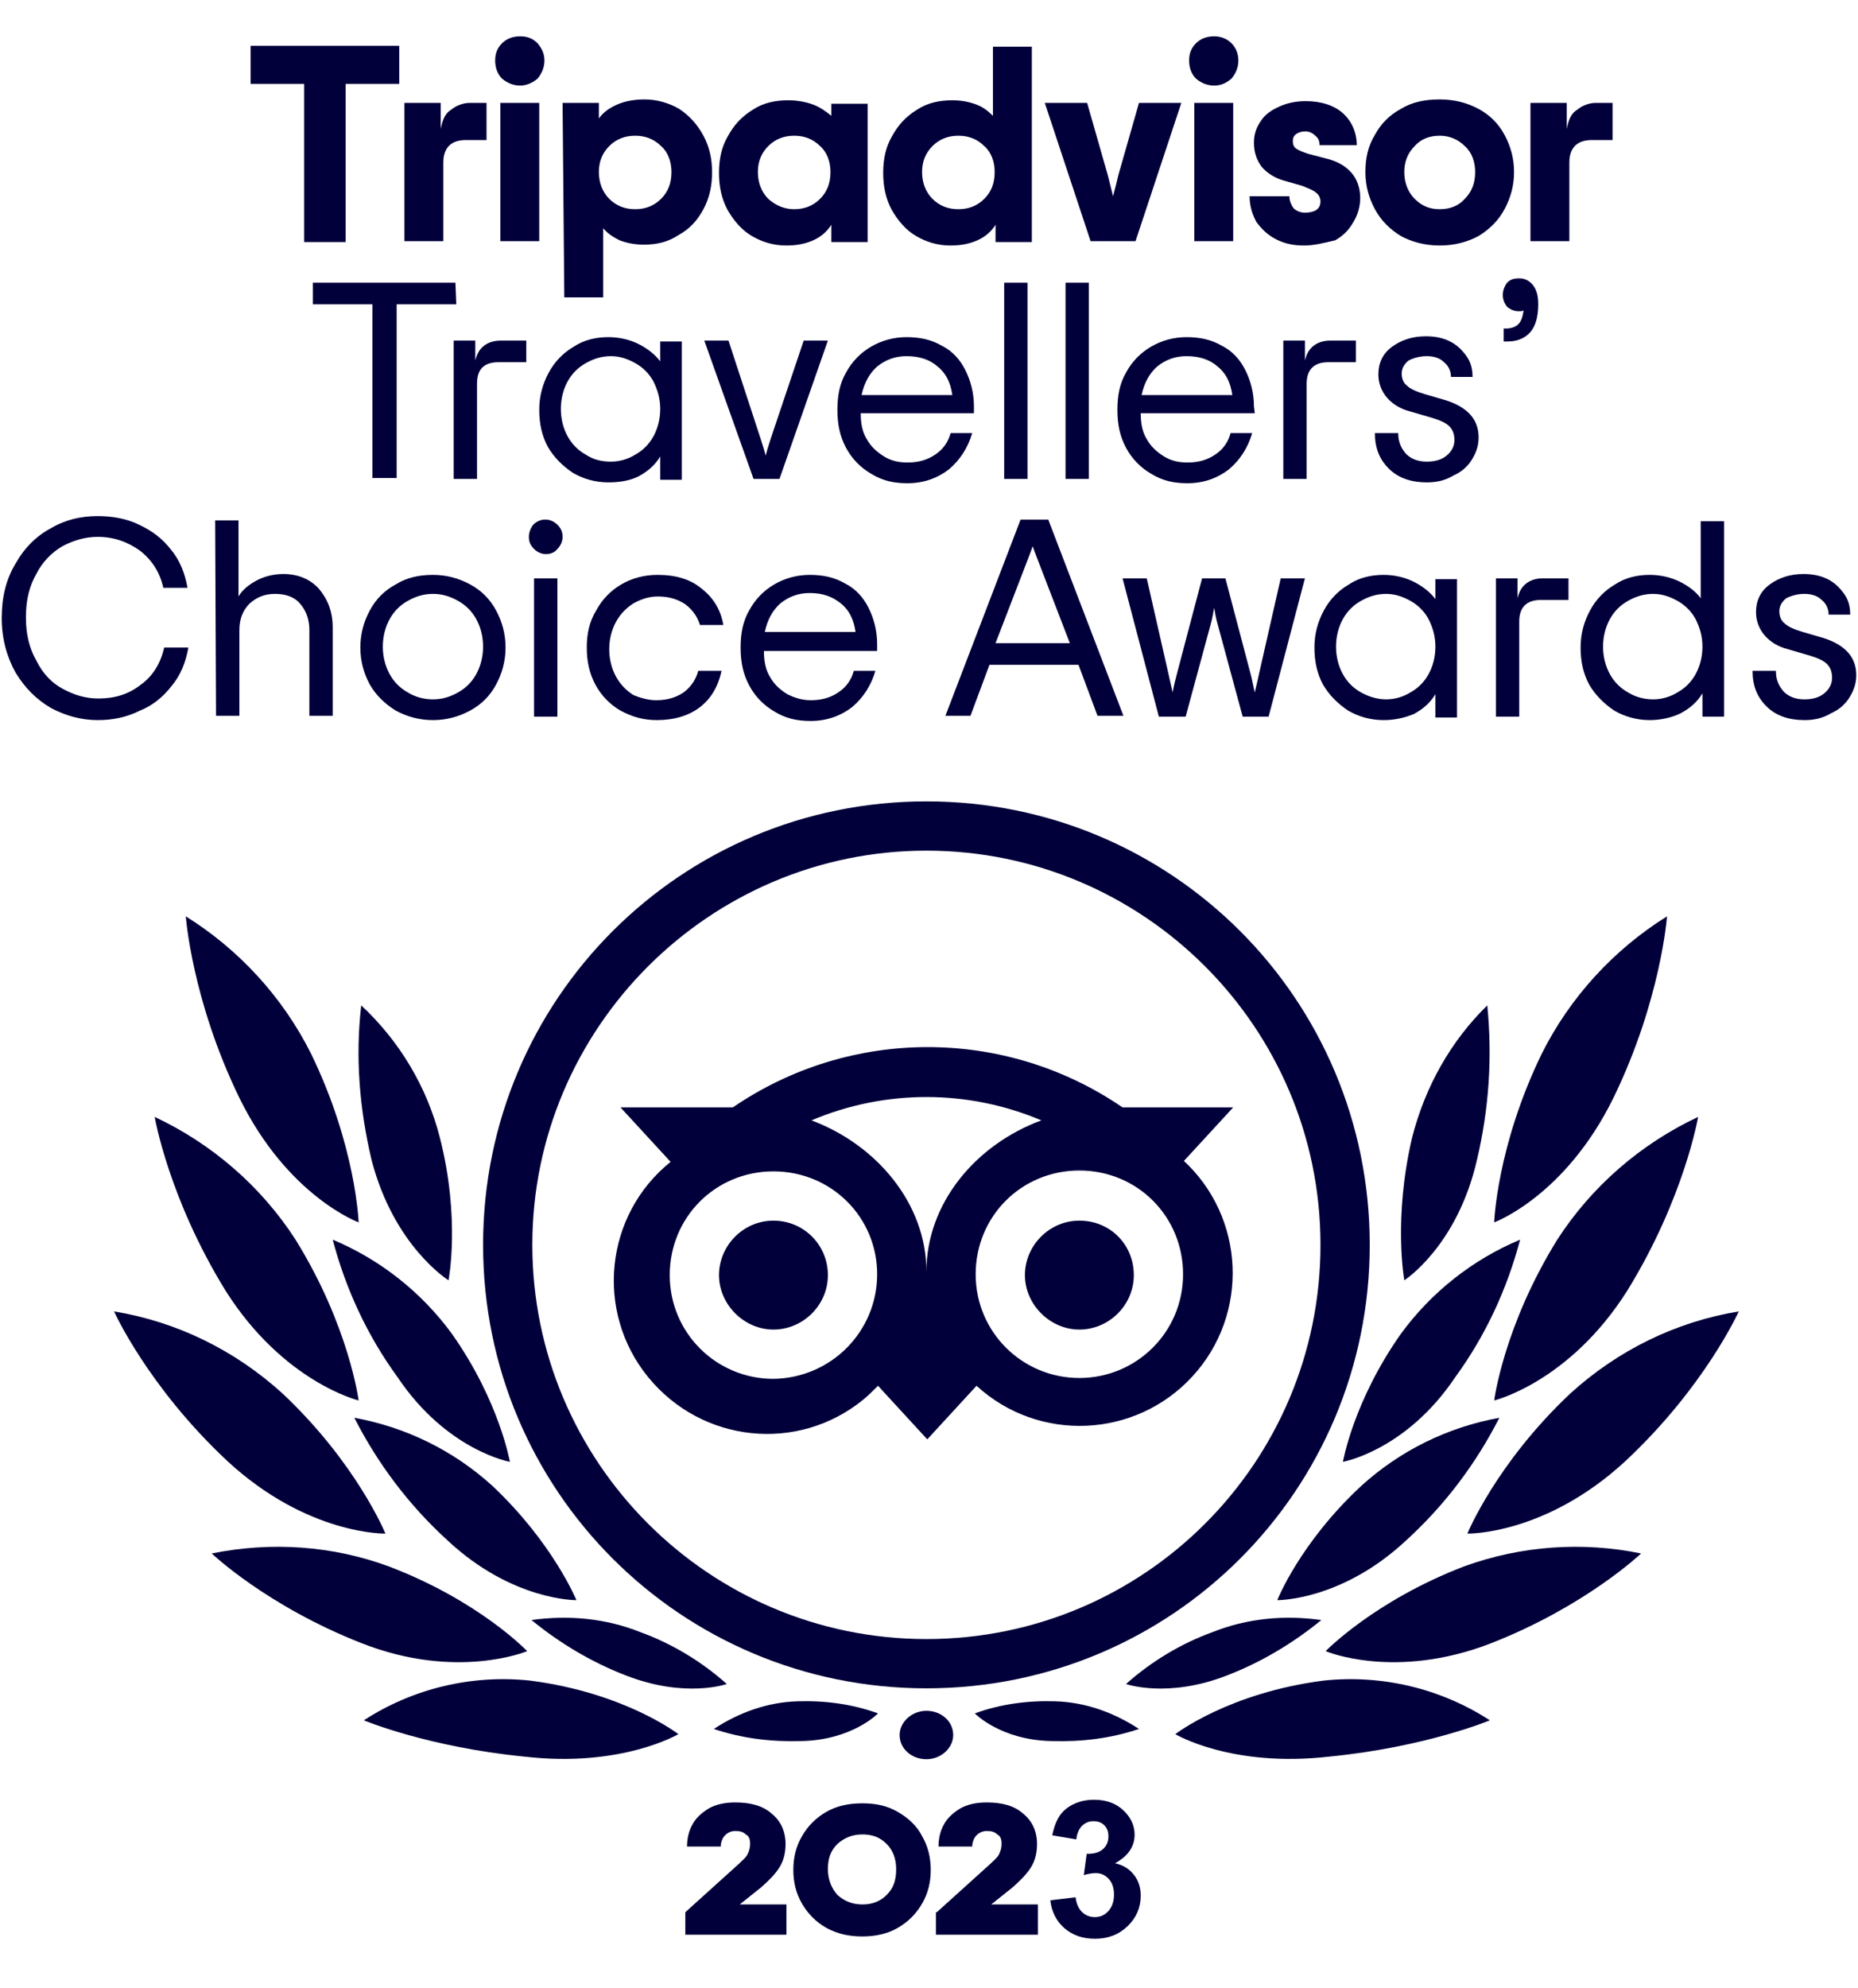
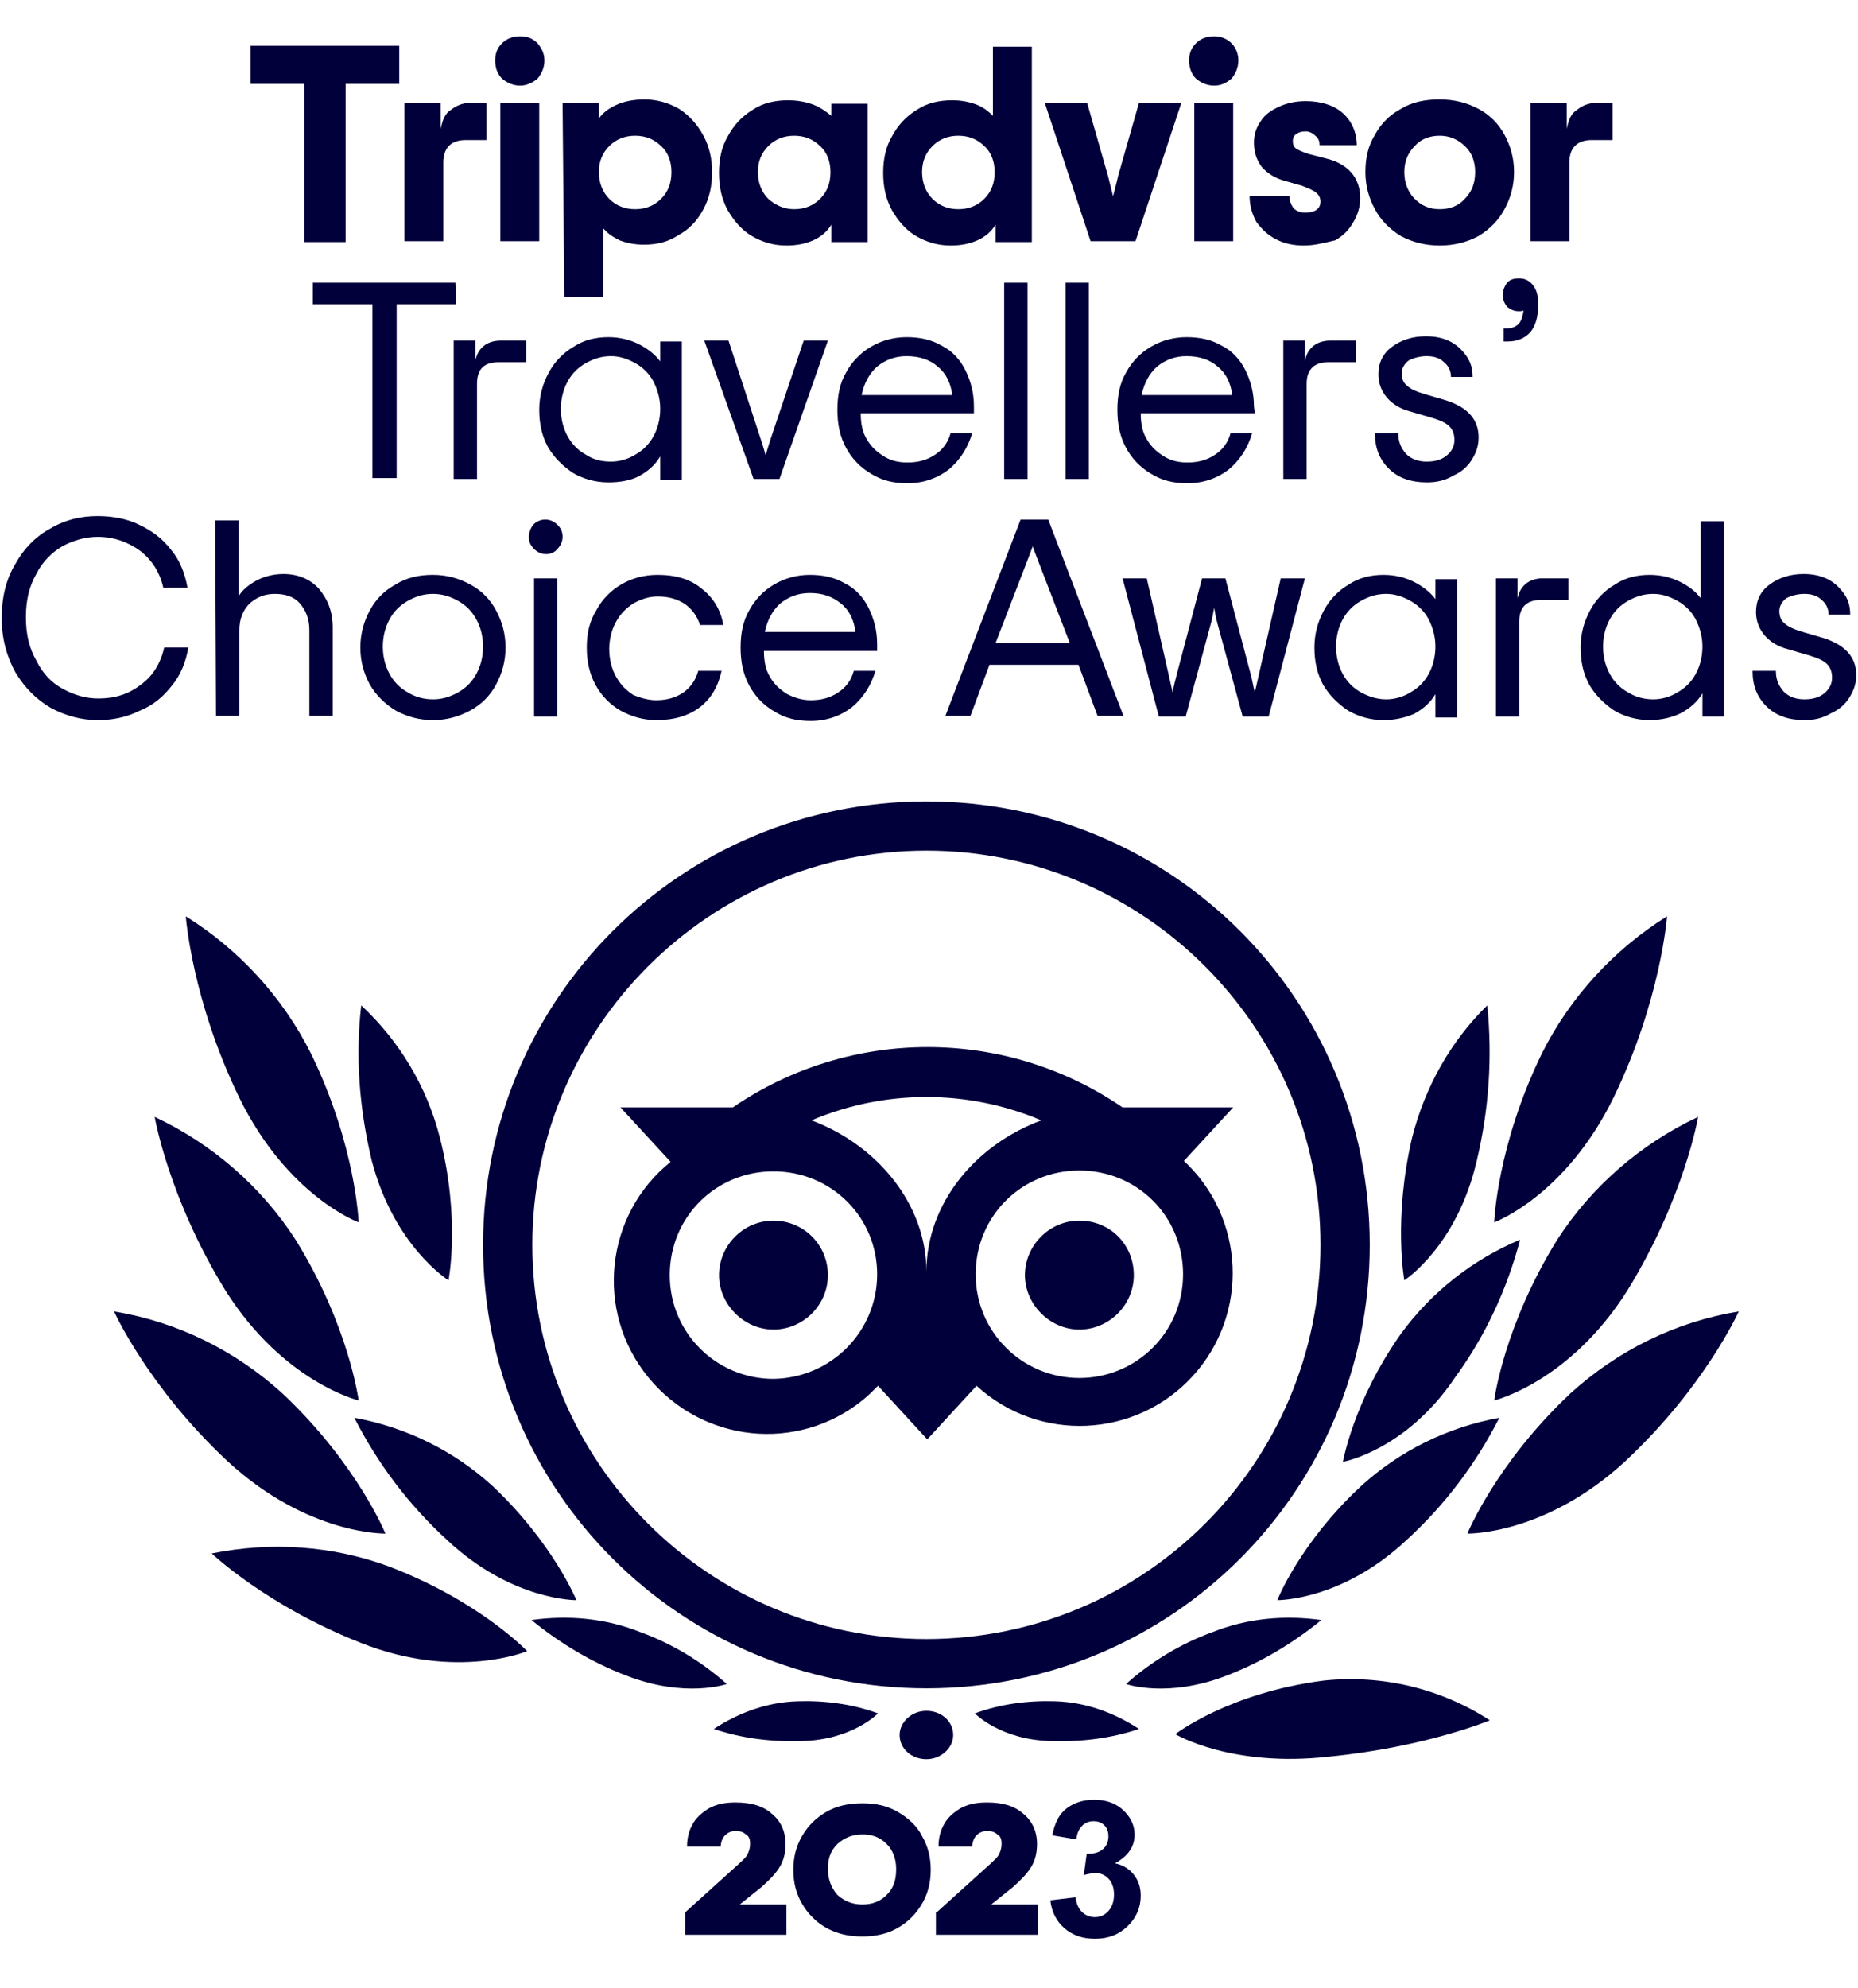
<svg xmlns="http://www.w3.org/2000/svg" width="215" height="230" viewBox="0 0 215 230" fill="none">
  <path d="M107.2 203.5C108.9 203.5 110.3 202.2 110.3 200.7C110.3 199.1 108.9 197.9 107.2 197.9C105.5 197.9 104.1 199.2 104.1 200.7C104.1 202.3 105.5 203.5 107.2 203.5Z" fill="#02003A" />
  <path d="M107.2 92.7C78.8 92.7 55.9 115.6 55.9 144C55.9 172.4 78.8 195.3 107.2 195.3C135.6 195.3 158.5 172.4 158.5 144C158.5 115.6 135.6 92.7 107.2 92.7ZM107.2 189.6C82 189.6 61.6 169.1 61.6 144C61.6 118.9 82.1 98.4 107.2 98.4C132.3 98.4 152.8 118.8 152.8 144C152.8 169.2 132.4 189.6 107.2 189.6ZM95.8 147.5C95.8 151 92.9 153.8 89.5 153.8C86.1 153.8 83.2 150.9 83.2 147.5C83.2 144.1 86 141.2 89.5 141.2C93 141.2 95.8 144 95.8 147.5ZM131.2 147.5C131.2 151 128.3 153.8 124.9 153.8C121.5 153.8 118.6 150.9 118.6 147.5C118.6 144.1 121.4 141.2 124.9 141.2C128.5 141.2 131.2 144 131.2 147.5ZM136.9 134.4L142.7 128.1H129.9C116.3 118.8 98.4 118.8 84.8 128.1H71.8L77.6 134.4C70 140.5 68.8 151.7 75 159.3C81.2 166.9 92.3 168.1 99.9 161.9C100.5 161.4 101 160.9 101.6 160.3L107.3 166.5L113 160.3C120.2 166.9 131.4 166.4 138 159.2C144.6 152 144.1 140.8 136.9 134.2V134.4ZM89.5 159.5C82.9 159.5 77.5 154.2 77.5 147.5C77.5 140.8 82.8 135.5 89.5 135.5C96.2 135.5 101.5 140.8 101.5 147.4C101.5 154 96.2 159.4 89.5 159.5ZM107.2 147.1C107.2 139.2 101.4 132.4 93.9 129.6C102.4 126 112 126 120.5 129.6C112.9 132.4 107.2 139.2 107.2 147.1ZM124.9 159.4C118.3 159.4 112.9 154.1 112.9 147.4C112.9 140.7 118.2 135.4 124.9 135.4C131.6 135.4 136.9 140.7 136.9 147.4C136.9 154.1 131.5 159.4 124.9 159.4Z" fill="#02003A" />
-   <path d="M78.5 200.6C78.5 200.6 72.3 195.8 61.3 194.4C54.6 193.7 47.8 195.3 42.1 199C42.1 199 49.5 202.1 60.7 203.2C71.9 204.5 78.5 200.6 78.5 200.6Z" fill="#02003A" />
  <path d="M61 191C61 191 55.5 185.2 45 181.2C38.5 178.8 31.4 178.3 24.5 179.7C24.5 179.7 30.9 185.8 41.9 190.1C52.9 194.4 61 191 61 191Z" fill="#02003A" />
  <path d="M44.599 177.4C44.599 177.4 41.299 169.3 32.699 161.2C27.199 156.2 20.499 152.9 13.199 151.7C13.199 151.7 17.099 160.4 26.299 169C35.599 177.6 44.599 177.4 44.599 177.4Z" fill="#02003A" />
  <path d="M41.5 162C41.5 162 40.4 153.4 34.2 143.4C30.2 137.2 24.5 132.3 17.9 129.2C17.9 129.2 19.5 138.6 26.1 149.3C32.8 159.9 41.5 162 41.5 162Z" fill="#02003A" />
  <path d="M41.5 141.4C41.5 141.4 41.2 132.6 36 121.9C32.7 115.3 27.6 109.8 21.5 106C21.5 106 22.2 115.7 27.7 127C33.3 138.4 41.5 141.4 41.5 141.4Z" fill="#02003A" />
  <path d="M66.7 185.1C66.7 185.1 64 178.5 57 171.9C52.5 167.8 47 165.1 41 164C43.7 169.3 47.3 174.1 51.8 178.2C59.3 185.2 66.7 185.1 66.7 185.1Z" fill="#02003A" />
  <path d="M84.1 194.8C81.2 192.2 77.7 190.1 74.1 188.8C70.1 187.2 65.8 186.8 61.5 187.4C64.8 190.1 68.5 192.3 72.4 193.8C79.3 196.5 84.1 194.8 84.1 194.8Z" fill="#02003A" />
  <path d="M101.6 198.2C98.6 197.1 95.4 196.7 92.3 196.8C88.8 196.9 85.5 198.1 82.6 200C85.9 201.1 89.2 201.5 92.7 201.4C98.6 201.3 101.6 198.2 101.6 198.2Z" fill="#02003A" />
-   <path d="M59 169.1C59 169.1 57.8 162.1 52.3 154.3C48.8 149.5 44 145.7 38.5 143.4C40 149.1 42.5 154.5 46 159.3C51.7 167.8 59 169.1 59 169.1Z" fill="#02003A" />
  <path d="M51.901 148.1C51.901 148.1 53.3 141 50.901 131.6C49.401 125.7 46.2 120.4 41.8 116.3C41.1 122.3 41.6 128.3 43.001 134.2C45.6 144.2 51.901 148.1 51.901 148.1Z" fill="#02003A" />
  <path d="M136 200.6C136 200.6 142.2 195.8 153.2 194.4C159.9 193.7 166.7 195.3 172.4 199C172.4 199 165 202.1 153.8 203.2C142.5 204.5 136 200.6 136 200.6Z" fill="#02003A" />
-   <path d="M153.4 191C153.4 191 159 185.2 169.4 181.2C176 178.8 183.1 178.3 189.9 179.7C189.9 179.7 183.5 185.8 172.5 190.1C161.4 194.4 153.4 191 153.4 191Z" fill="#02003A" />
  <path d="M169.801 177.4C169.801 177.4 173.101 169.3 181.701 161.2C187.201 156.2 193.901 152.9 201.201 151.7C201.201 151.7 197.301 160.4 188.101 169C178.801 177.6 169.801 177.4 169.801 177.4Z" fill="#02003A" />
  <path d="M172.9 162C172.9 162 174 153.4 180.2 143.4C184.2 137.2 189.9 132.3 196.5 129.2C196.5 129.2 194.9 138.6 188.3 149.3C181.6 159.9 172.9 162 172.9 162Z" fill="#02003A" />
  <path d="M172.9 141.4C172.9 141.4 173.2 132.6 178.4 121.9C181.7 115.3 186.8 109.8 192.9 106C192.9 106 192.2 115.7 186.7 127C181.1 138.4 172.9 141.4 172.9 141.4Z" fill="#02003A" />
  <path d="M147.801 185.1C147.801 185.1 150.401 178.5 157.501 171.9C162.001 167.8 167.501 165.1 173.501 164C170.801 169.3 167.201 174.1 162.701 178.2C155.201 185.2 147.801 185.1 147.801 185.1Z" fill="#02003A" />
  <path d="M130.301 194.8C133.201 192.2 136.701 190.1 140.301 188.8C144.301 187.2 148.601 186.8 152.901 187.4C149.601 190.1 145.901 192.3 142.001 193.8C135.101 196.5 130.301 194.8 130.301 194.8Z" fill="#02003A" />
  <path d="M112.801 198.2C115.801 197.1 119.001 196.7 122.101 196.8C125.601 196.9 128.901 198.1 131.801 200C128.501 201.1 125.201 201.5 121.701 201.4C115.801 201.3 112.801 198.2 112.801 198.2Z" fill="#02003A" />
  <path d="M155.4 169.1C155.4 169.1 156.6 162.1 162.1 154.3C165.6 149.5 170.4 145.7 175.9 143.4C174.4 149.1 171.9 154.5 168.4 159.3C162.7 167.8 155.4 169.1 155.4 169.1Z" fill="#02003A" />
  <path d="M162.501 148.1C162.501 148.1 161.201 141 163.401 131.6C164.901 125.7 167.901 120.4 172.101 116.3C172.701 122.3 172.301 128.3 170.901 134.2C168.601 144.2 162.501 148.1 162.501 148.1Z" fill="#02003A" />
  <path d="M46.199 9.7H39.999V28H35.199V9.7H28.999V5.3H46.199V9.7ZM56.299 11.9V16.2H53.899C52.199 16.2 51.299 17.1 51.299 18.8V27.9H46.799V11.9H50.999V14.9C51.199 13.9 51.499 13.1 52.199 12.7C52.799 12.2 53.599 11.9 54.399 11.9H56.299ZM60.199 9.9C59.399 9.9 58.699 9.6 58.099 9.1C57.599 8.6 57.299 7.9 57.299 7C57.299 6.1 57.599 5.5 58.099 5C58.599 4.5 59.299 4.2 60.199 4.2C61.099 4.2 61.699 4.5 62.199 5C62.699 5.6 62.999 6.2 62.999 7C62.999 7.8 62.699 8.5 62.199 9.1C61.599 9.6 60.899 9.9 60.199 9.9ZM57.899 11.9H62.399V27.9H57.899V11.9ZM65.099 11.9H69.299V13.7C69.799 13 70.499 12.5 71.399 12.1C72.299 11.7 73.399 11.5 74.599 11.5C75.999 11.5 77.399 11.9 78.599 12.6C79.799 13.4 80.699 14.4 81.399 15.7C82.099 17 82.399 18.4 82.399 19.9C82.399 21.5 82.099 22.9 81.399 24.2C80.699 25.5 79.799 26.5 78.499 27.2C77.299 28 75.999 28.3 74.499 28.3C73.399 28.3 72.499 28.1 71.699 27.8C70.899 27.4 70.299 27 69.799 26.4V34.4H65.299L65.099 11.9ZM73.499 24.2C74.699 24.2 75.699 23.8 76.499 23C77.299 22.2 77.699 21.2 77.699 19.9C77.699 18.7 77.299 17.6 76.499 16.9C75.699 16.1 74.699 15.7 73.499 15.7C72.299 15.7 71.299 16.1 70.499 16.9C69.699 17.7 69.299 18.7 69.299 19.9C69.299 21.1 69.699 22.2 70.499 23C71.299 23.8 72.299 24.2 73.499 24.2ZM90.999 28.4C89.499 28.4 88.199 28 86.999 27.3C85.799 26.6 84.899 25.5 84.199 24.3C83.499 23 83.199 21.6 83.199 20C83.199 18.4 83.499 17 84.199 15.8C84.899 14.5 85.799 13.5 87.099 12.7C88.299 11.9 89.699 11.6 91.199 11.6C92.299 11.6 93.299 11.8 94.099 12.1C94.899 12.4 95.599 12.9 96.199 13.4V12H100.399V28H96.199V26C95.699 26.8 94.999 27.4 94.099 27.8C93.199 28.2 92.199 28.4 90.999 28.4ZM91.899 24.2C93.099 24.2 94.099 23.8 94.899 23C95.699 22.2 96.099 21.2 96.099 19.9C96.099 18.7 95.699 17.6 94.899 16.9C94.099 16.1 93.099 15.7 91.899 15.7C90.699 15.7 89.699 16.1 88.899 16.9C88.099 17.7 87.699 18.7 87.699 19.9C87.699 21.1 88.099 22.2 88.899 23C89.799 23.8 90.799 24.2 91.899 24.2ZM109.999 28.4C108.499 28.4 107.199 28 105.999 27.3C104.799 26.6 103.899 25.5 103.199 24.3C102.499 23 102.199 21.6 102.199 20C102.199 18.4 102.499 17 103.199 15.8C103.899 14.5 104.799 13.5 106.099 12.7C107.299 11.9 108.699 11.6 110.199 11.6C111.299 11.6 112.199 11.8 112.999 12.1C113.799 12.4 114.399 12.9 114.899 13.4V5.4H119.399V28H115.199V26C114.699 26.8 113.999 27.4 113.099 27.8C112.199 28.2 111.199 28.4 109.999 28.4ZM110.899 24.2C112.099 24.2 113.099 23.8 113.899 23C114.699 22.2 115.099 21.2 115.099 19.9C115.099 18.7 114.699 17.6 113.899 16.9C113.099 16.1 112.099 15.7 110.899 15.7C109.699 15.7 108.699 16.1 107.899 16.9C107.099 17.7 106.699 18.7 106.699 19.9C106.699 21.1 107.099 22.2 107.899 23C108.699 23.8 109.699 24.2 110.899 24.2ZM120.899 11.9H125.799L128.199 20.3C128.399 21.1 128.599 21.9 128.799 22.7C128.999 21.9 129.199 21.2 129.399 20.3L131.799 11.9H136.699L131.399 27.9H126.199L120.899 11.9ZM140.499 9.9C139.699 9.9 138.999 9.6 138.399 9.1C137.899 8.6 137.599 7.9 137.599 7C137.599 6.1 137.899 5.5 138.399 5C138.899 4.5 139.599 4.2 140.499 4.2C141.299 4.2 141.999 4.5 142.499 5C142.999 5.5 143.299 6.2 143.299 7C143.299 7.8 142.999 8.5 142.499 9.1C141.899 9.6 141.299 9.9 140.499 9.9ZM138.199 11.9H142.699V27.9H138.199V11.9ZM150.899 28.4C149.699 28.4 148.699 28.2 147.699 27.7C146.699 27.2 145.999 26.5 145.399 25.7C144.899 24.8 144.599 23.8 144.599 22.7H149.199C149.199 23.2 149.399 23.7 149.699 24.1C149.999 24.4 150.499 24.6 150.999 24.6C151.499 24.6 151.999 24.5 152.299 24.3C152.599 24.1 152.799 23.8 152.799 23.3C152.799 22.9 152.599 22.5 152.299 22.3C151.999 22 151.399 21.8 150.699 21.5L148.599 20.9C147.499 20.6 146.599 20 145.999 19.3C145.399 18.5 145.099 17.6 145.099 16.5C145.099 15.5 145.399 14.7 145.899 14C146.399 13.2 147.199 12.7 148.099 12.3C148.999 11.9 149.999 11.7 151.099 11.7C152.899 11.7 154.399 12.2 155.399 13.1C156.399 14 156.999 15.3 156.999 16.8H152.699C152.699 16.4 152.599 16 152.199 15.7C151.899 15.4 151.499 15.2 151.099 15.2C150.599 15.2 150.299 15.3 149.999 15.5C149.699 15.7 149.599 16 149.599 16.3C149.599 16.7 149.699 17 149.999 17.2C150.299 17.4 150.799 17.6 151.399 17.8L153.699 18.4C154.799 18.7 155.699 19.2 156.399 20C156.999 20.7 157.399 21.7 157.399 22.9C157.399 23.9 157.099 24.9 156.599 25.7C156.099 26.6 155.399 27.3 154.499 27.8C153.199 28.1 152.099 28.4 150.899 28.4ZM166.599 28.4C164.899 28.4 163.399 28 162.099 27.3C160.799 26.5 159.799 25.5 159.099 24.2C158.399 22.9 157.999 21.5 157.999 19.9C157.999 18.3 158.299 16.9 159.099 15.6C159.799 14.3 160.799 13.3 162.099 12.6C163.399 11.8 164.899 11.5 166.599 11.5C168.299 11.5 169.799 11.9 171.099 12.6C172.399 13.3 173.399 14.3 174.099 15.6C174.799 16.9 175.199 18.3 175.199 19.9C175.199 21.5 174.799 22.9 174.099 24.2C173.399 25.5 172.399 26.5 171.099 27.3C169.799 28 168.299 28.4 166.599 28.4ZM166.599 24.2C167.799 24.2 168.799 23.8 169.499 23C170.299 22.2 170.699 21.2 170.699 19.9C170.699 18.7 170.299 17.6 169.499 16.9C168.699 16.1 167.699 15.7 166.599 15.7C165.399 15.7 164.399 16.1 163.699 16.9C162.899 17.7 162.499 18.7 162.499 19.9C162.499 21.1 162.899 22.2 163.699 23C164.499 23.8 165.399 24.2 166.599 24.2ZM186.599 11.9V16.2H184.199C182.499 16.2 181.599 17.1 181.599 18.8V27.9H177.099V11.9H181.299V14.9C181.499 13.9 181.799 13.1 182.499 12.7C183.099 12.2 183.899 11.9 184.699 11.9H186.599ZM52.799 35.2H45.899V55.3H43.099V35.2H36.199V32.7H52.699L52.799 35.2ZM60.899 39.4V41.9H57.699C55.999 41.9 55.199 42.7 55.199 44.4V55.4H52.499V39.4H54.999V41.7C55.199 40.9 55.499 40.4 55.999 40C56.499 39.6 57.199 39.4 57.899 39.4H60.899ZM70.399 55.8C68.899 55.8 67.499 55.4 66.299 54.7C65.099 53.9 64.099 52.9 63.399 51.7C62.699 50.4 62.399 49 62.399 47.4C62.399 45.8 62.799 44.4 63.499 43.1C64.199 41.8 65.199 40.8 66.399 40.1C67.599 39.3 68.999 39 70.399 39C71.699 39 72.899 39.3 73.899 39.8C74.899 40.3 75.799 41 76.399 41.8V39.5H78.899V55.5H76.399V52.8C75.799 53.8 74.999 54.5 73.899 55.1C72.899 55.6 71.699 55.8 70.399 55.8ZM70.699 53.4C71.699 53.4 72.699 53.1 73.499 52.6C74.399 52.1 75.099 51.4 75.599 50.5C76.099 49.6 76.399 48.5 76.399 47.3C76.399 46.1 76.099 45.1 75.599 44.1C75.099 43.2 74.399 42.5 73.499 42C72.599 41.5 71.699 41.2 70.699 41.2C69.599 41.2 68.699 41.5 67.799 42C66.899 42.5 66.199 43.2 65.699 44.1C65.199 45 64.899 46.1 64.899 47.3C64.899 48.5 65.199 49.6 65.699 50.5C66.199 51.4 66.899 52.1 67.799 52.6C68.699 53.2 69.699 53.4 70.699 53.4ZM81.499 39.4H84.299L87.999 50.7C88.299 51.6 88.499 52.3 88.599 52.7C88.699 52.3 88.899 51.6 89.199 50.7L92.999 39.4H95.799L90.199 55.4H87.199L81.499 39.4ZM112.799 47.8H99.599C99.599 49 99.799 50 100.299 50.8C100.799 51.7 101.499 52.3 102.299 52.8C103.099 53.3 103.999 53.5 104.999 53.5C106.299 53.5 107.299 53.2 108.199 52.6C109.099 52 109.699 51.2 109.999 50.1H112.499C111.999 51.8 111.099 53.2 109.799 54.3C108.499 55.3 106.899 55.9 104.999 55.9C103.399 55.9 102.099 55.6 100.799 54.8C99.599 54.1 98.599 53.1 97.899 51.8C97.199 50.5 96.899 49.1 96.899 47.4C96.899 45.7 97.199 44.3 97.899 43.1C98.599 41.8 99.599 40.8 100.799 40.1C101.999 39.4 103.399 39 104.899 39C106.499 39 107.799 39.3 108.999 40C110.199 40.6 111.099 41.6 111.699 42.8C112.299 44 112.699 45.4 112.699 47V47.8H112.799ZM104.899 41.2C103.599 41.2 102.499 41.6 101.499 42.4C100.599 43.2 99.999 44.3 99.699 45.7H110.199C109.999 44.3 109.499 43.2 108.499 42.4C107.599 41.6 106.399 41.2 104.899 41.2ZM116.199 32.7H118.899V55.4H116.199V32.7ZM123.299 32.7H125.999V55.4H123.299V32.7ZM145.199 47.8H131.999C131.999 49 132.199 50 132.699 50.8C133.199 51.7 133.899 52.3 134.699 52.8C135.499 53.3 136.399 53.5 137.399 53.5C138.699 53.5 139.699 53.2 140.599 52.6C141.499 52 142.099 51.2 142.399 50.1H144.899C144.399 51.8 143.499 53.2 142.199 54.3C140.899 55.3 139.299 55.9 137.399 55.9C135.799 55.9 134.499 55.6 133.199 54.8C131.999 54.1 130.999 53.1 130.299 51.8C129.599 50.5 129.299 49.1 129.299 47.4C129.299 45.7 129.599 44.3 130.299 43.1C130.999 41.8 131.999 40.8 133.199 40.1C134.399 39.4 135.799 39 137.299 39C138.899 39 140.199 39.3 141.399 40C142.599 40.6 143.499 41.6 144.099 42.8C144.699 44 145.099 45.4 145.099 47L145.199 47.8ZM137.299 41.2C135.999 41.2 134.899 41.6 133.899 42.4C132.999 43.2 132.399 44.3 132.099 45.7H142.599C142.399 44.3 141.899 43.2 140.899 42.4C139.999 41.6 138.799 41.2 137.299 41.2ZM156.899 39.4V41.9H153.699C152.099 41.9 151.199 42.7 151.199 44.4V55.4H148.499V39.4H150.999V41.7C151.199 40.9 151.499 40.4 151.999 40C152.499 39.6 153.199 39.4 153.899 39.4H156.899ZM165.099 55.8C163.299 55.8 161.799 55.3 160.699 54.2C159.599 53.1 159.099 51.8 159.099 50.1H161.799C161.799 51.1 162.099 51.8 162.699 52.5C163.299 53.1 164.099 53.4 165.099 53.4C165.999 53.4 166.799 53.2 167.399 52.7C167.999 52.2 168.299 51.6 168.299 50.9C168.299 50.2 168.099 49.7 167.699 49.3C167.299 48.9 166.599 48.6 165.599 48.3L163.199 47.6C161.999 47.3 161.099 46.7 160.499 46C159.899 45.3 159.499 44.4 159.499 43.3C159.499 42 159.999 40.9 161.099 40.1C162.199 39.3 163.499 38.9 164.999 38.9C166.099 38.9 166.999 39.1 167.799 39.5C168.599 39.9 169.199 40.5 169.699 41.2C170.199 41.9 170.399 42.7 170.399 43.6H167.899C167.899 42.9 167.599 42.3 167.099 41.9C166.599 41.4 165.899 41.2 165.099 41.2C164.299 41.2 163.599 41.4 162.999 41.7C162.499 42.1 162.199 42.6 162.199 43.2C162.199 43.8 162.399 44.3 162.799 44.6C163.199 45 163.899 45.3 164.899 45.6L167.299 46.3C169.799 47.1 171.099 48.5 171.099 50.6C171.099 51.6 170.799 52.4 170.299 53.2C169.799 54 169.099 54.6 168.199 55C167.199 55.6 166.199 55.8 165.099 55.8ZM173.999 38H174.299C174.899 38 175.399 37.8 175.699 37.5C175.999 37.2 176.199 36.7 176.299 35.9C176.199 36 175.999 36 175.699 36C175.199 36 174.799 35.8 174.399 35.5C174.099 35.1 173.899 34.7 173.899 34.1C173.899 33.6 174.099 33.1 174.399 32.7C174.799 32.3 175.199 32.2 175.799 32.2C176.499 32.2 176.999 32.5 177.399 33C177.799 33.5 177.999 34.2 177.999 35.2C177.999 36.6 177.699 37.7 177.099 38.4C176.499 39.1 175.599 39.5 174.499 39.5H173.999V38ZM11.299 83.3C9.399 83.3 7.599 82.8 5.899 81.9C4.199 80.9 2.899 79.6 1.799 77.8C0.799 76 0.199 73.9 0.199 71.5C0.199 69.1 0.699 67 1.799 65.2C2.799 63.4 4.199 62 5.899 61.1C7.599 60.1 9.399 59.7 11.299 59.7C12.999 59.7 14.699 60 16.099 60.7C17.599 61.4 18.799 62.3 19.799 63.6C20.799 64.8 21.399 66.3 21.699 68H18.899C18.499 66.2 17.599 64.8 16.199 63.7C14.799 62.7 13.199 62.1 11.299 62.1C9.899 62.1 8.499 62.5 7.199 63.2C5.999 63.9 4.899 65 4.199 66.4C3.399 67.8 2.999 69.4 2.999 71.4C2.999 73.4 3.399 75 4.199 76.4C4.999 78 5.999 79 7.299 79.7C8.599 80.4 9.899 80.8 11.399 80.8C13.299 80.8 14.899 80.3 16.299 79.2C17.699 78.2 18.599 76.7 18.999 74.9H21.799C21.499 76.6 20.899 78.1 19.899 79.3C18.899 80.6 17.699 81.6 16.199 82.2C14.599 83 12.999 83.3 11.299 83.3ZM24.899 60.2H27.599V69C27.999 68.3 28.699 67.7 29.599 67.2C30.499 66.7 31.599 66.4 32.799 66.4C34.499 66.4 35.899 67 36.899 68.1C37.899 69.3 38.499 70.7 38.499 72.6V82.8H35.799V72.9C35.799 71.6 35.399 70.6 34.699 69.8C33.999 69 32.999 68.7 31.799 68.7C30.599 68.7 29.699 69.1 28.899 69.8C28.099 70.6 27.699 71.6 27.699 72.9V82.8H24.999L24.899 60.2ZM50.099 83.3C48.499 83.3 47.099 82.9 45.799 82.2C44.499 81.4 43.499 80.4 42.799 79.2C42.099 77.9 41.699 76.5 41.699 74.9C41.699 73.3 42.099 71.9 42.799 70.6C43.499 69.3 44.499 68.3 45.799 67.6C47.099 66.8 48.499 66.5 50.099 66.5C51.699 66.5 53.099 66.9 54.399 67.6C55.699 68.3 56.699 69.3 57.399 70.6C58.099 71.9 58.499 73.3 58.499 74.9C58.499 76.5 58.099 77.9 57.399 79.2C56.699 80.5 55.699 81.5 54.399 82.2C53.099 82.9 51.699 83.3 50.099 83.3ZM50.099 80.9C51.199 80.9 52.099 80.6 52.999 80.1C53.899 79.6 54.599 78.9 55.099 78C55.599 77.1 55.899 76 55.899 74.8C55.899 73.6 55.599 72.5 55.099 71.6C54.599 70.7 53.899 70 52.999 69.5C52.099 69 51.199 68.7 50.099 68.7C48.999 68.7 48.099 69 47.199 69.5C46.299 70 45.599 70.7 45.099 71.6C44.599 72.5 44.299 73.6 44.299 74.8C44.299 76 44.599 77.1 45.099 78C45.599 78.9 46.299 79.6 47.199 80.1C47.999 80.6 48.999 80.9 50.099 80.9ZM63.199 64.1C62.699 64.1 62.199 63.9 61.799 63.5C61.399 63.1 61.199 62.7 61.199 62.1C61.199 61.6 61.399 61.1 61.699 60.7C62.099 60.3 62.599 60.1 63.099 60.1C63.599 60.1 64.099 60.3 64.499 60.7C64.899 61.1 65.099 61.5 65.099 62.1C65.099 62.6 64.899 63.1 64.499 63.5C64.199 63.9 63.699 64.1 63.199 64.1ZM61.799 66.9H64.499V82.9H61.799V66.9ZM75.999 83.3C74.399 83.3 73.099 82.9 71.799 82.2C70.599 81.5 69.599 80.5 68.899 79.2C68.199 77.9 67.899 76.5 67.899 74.9C67.899 73.3 68.199 71.9 68.999 70.6C69.699 69.3 70.699 68.3 71.899 67.6C73.099 66.9 74.499 66.5 76.099 66.5C78.199 66.5 79.899 67 81.199 68.1C82.499 69.1 83.399 70.5 83.699 72.3H80.999C80.699 71.3 80.099 70.5 79.299 69.9C78.399 69.3 77.399 69 76.099 69C75.099 69 74.199 69.3 73.299 69.8C72.499 70.3 71.799 71 71.299 71.9C70.799 72.8 70.499 73.9 70.499 75.1C70.499 76.3 70.799 77.4 71.299 78.3C71.799 79.2 72.499 79.9 73.299 80.4C73.999 80.7 74.999 81 75.899 81C77.199 81 78.199 80.7 79.099 80.1C79.899 79.5 80.499 78.7 80.799 77.6H83.499C83.099 79.4 82.299 80.8 80.999 81.8C79.699 82.8 77.999 83.3 75.999 83.3ZM101.599 75.3H88.399C88.399 76.5 88.599 77.5 89.099 78.3C89.599 79.2 90.299 79.8 91.099 80.3C91.899 80.7 92.799 81 93.799 81C95.099 81 96.099 80.7 96.999 80.1C97.899 79.5 98.499 78.7 98.799 77.6H101.299C100.799 79.3 99.899 80.7 98.599 81.8C97.299 82.8 95.699 83.4 93.799 83.4C92.199 83.4 90.899 83.1 89.599 82.3C88.399 81.6 87.399 80.6 86.699 79.3C85.999 78 85.699 76.6 85.699 74.9C85.699 73.2 85.999 71.8 86.699 70.6C87.399 69.3 88.399 68.3 89.599 67.6C90.799 66.9 92.199 66.5 93.699 66.5C95.299 66.5 96.599 66.8 97.799 67.5C98.999 68.1 99.899 69.1 100.499 70.3C101.099 71.5 101.499 72.9 101.499 74.5V75.3H101.599ZM93.699 68.6C92.399 68.6 91.299 69 90.299 69.8C89.399 70.6 88.799 71.7 88.499 73.1H98.999C98.799 71.7 98.299 70.6 97.299 69.8C96.299 69 95.199 68.6 93.699 68.6ZM124.799 76.9H114.499L112.299 82.8H109.399L118.099 60.1H121.299L129.999 82.8H126.999L124.799 76.9ZM123.799 74.4L120.099 64.8C119.799 64 119.599 63.5 119.499 63.2C119.399 63.5 119.199 64 118.899 64.8L115.199 74.4H123.799ZM129.899 66.9H132.699L135.199 77.9L135.399 78.8C135.499 79.2 135.599 79.7 135.699 80.1C135.799 79.4 135.999 78.7 136.199 77.9L139.099 66.9H141.799L144.699 77.9C144.899 78.6 144.999 79.3 145.199 80.1C145.299 79.7 145.399 79.2 145.499 78.8L145.699 77.9L148.199 66.9H150.999L146.799 82.9H143.799L140.899 72.2C140.699 71.5 140.599 70.9 140.499 70.3C140.399 70.8 140.299 71.5 140.099 72.2L137.199 82.9H134.099L129.899 66.9ZM160.099 83.3C158.599 83.3 157.199 82.9 155.999 82.2C154.799 81.4 153.799 80.4 153.099 79.2C152.399 77.9 152.099 76.5 152.099 74.9C152.099 73.3 152.499 71.9 153.199 70.6C153.899 69.3 154.899 68.3 156.099 67.6C157.299 66.8 158.699 66.5 160.099 66.5C161.399 66.5 162.599 66.8 163.599 67.3C164.599 67.8 165.499 68.5 166.099 69.3V67H168.599V83H166.099V80.3C165.499 81.3 164.699 82 163.599 82.6C162.599 83 161.499 83.3 160.099 83.3ZM160.399 80.9C161.399 80.9 162.399 80.6 163.199 80.1C164.099 79.6 164.799 78.9 165.299 78C165.799 77.1 166.099 76 166.099 74.8C166.099 73.6 165.799 72.6 165.299 71.6C164.799 70.7 164.099 70 163.199 69.5C162.299 69 161.399 68.7 160.399 68.7C159.299 68.7 158.399 69 157.499 69.5C156.599 70 155.899 70.7 155.399 71.6C154.899 72.5 154.599 73.6 154.599 74.8C154.599 76 154.899 77.1 155.399 78C155.899 78.9 156.599 79.6 157.499 80.1C158.399 80.6 159.399 80.9 160.399 80.9ZM181.499 66.9V69.4H178.299C176.699 69.4 175.799 70.2 175.799 71.9V82.9H173.099V66.9H175.599V69.2C175.799 68.4 176.099 67.9 176.599 67.5C177.099 67.1 177.799 66.9 178.499 66.9H181.499ZM190.899 83.3C189.399 83.3 187.999 82.9 186.799 82.2C185.599 81.4 184.599 80.4 183.899 79.2C183.199 77.9 182.899 76.5 182.899 74.9C182.899 73.3 183.299 71.9 183.999 70.6C184.699 69.3 185.699 68.3 186.899 67.6C188.099 66.8 189.499 66.5 190.899 66.5C192.199 66.5 193.399 66.8 194.399 67.3C195.399 67.8 196.199 68.4 196.799 69.2V60.3H199.499V82.9H196.999V80.2C196.399 81.2 195.599 81.9 194.499 82.5C193.499 83 192.199 83.3 190.899 83.3ZM191.299 80.9C192.299 80.9 193.299 80.6 194.099 80.1C194.999 79.6 195.699 78.9 196.199 78C196.699 77.1 196.999 76 196.999 74.8C196.999 73.6 196.699 72.6 196.199 71.6C195.699 70.7 194.999 70 194.099 69.5C193.199 69 192.299 68.7 191.299 68.7C190.199 68.7 189.299 69 188.399 69.5C187.499 70 186.799 70.7 186.299 71.6C185.799 72.5 185.499 73.6 185.499 74.8C185.499 76 185.799 77.1 186.299 78C186.799 78.9 187.499 79.6 188.399 80.1C189.199 80.6 190.199 80.9 191.299 80.9ZM208.799 83.3C206.999 83.3 205.499 82.8 204.399 81.7C203.299 80.6 202.799 79.3 202.799 77.6H205.499C205.499 78.6 205.799 79.3 206.399 80C206.999 80.6 207.799 80.9 208.799 80.9C209.699 80.9 210.499 80.7 211.099 80.2C211.699 79.7 211.999 79.1 211.999 78.4C211.999 77.7 211.799 77.2 211.399 76.8C210.999 76.4 210.299 76.1 209.299 75.8L206.899 75.1C205.699 74.8 204.799 74.2 204.199 73.5C203.599 72.8 203.199 71.9 203.199 70.8C203.199 69.5 203.699 68.4 204.799 67.6C205.899 66.8 207.199 66.4 208.699 66.4C209.799 66.4 210.699 66.6 211.499 67C212.299 67.4 212.899 68 213.399 68.7C213.899 69.4 214.099 70.2 214.099 71.1H211.599C211.599 70.4 211.299 69.8 210.799 69.4C210.299 68.9 209.599 68.7 208.799 68.7C207.999 68.7 207.299 68.9 206.699 69.2C206.199 69.6 205.899 70.1 205.899 70.7C205.899 71.3 206.099 71.8 206.499 72.1C206.899 72.5 207.599 72.8 208.599 73.1L210.999 73.8C213.499 74.6 214.799 76 214.799 78.1C214.799 79.1 214.499 79.9 213.999 80.7C213.499 81.5 212.799 82.1 211.899 82.5C210.899 83.1 209.899 83.3 208.799 83.3Z" fill="#02003A" />
  <path d="M79.301 221.2L85.501 215.6C85.901 215.2 86.301 214.9 86.501 214.5C86.701 214.1 86.801 213.7 86.801 213.3C86.801 212.8 86.701 212.4 86.301 212.2C86.001 211.9 85.601 211.8 85.101 211.8C84.601 211.8 84.201 212 83.901 212.3C83.601 212.6 83.401 213.1 83.401 213.6H79.501C79.501 212.7 79.701 211.8 80.101 211.1C80.501 210.3 81.201 209.7 82.001 209.2C82.901 208.7 83.901 208.5 85.101 208.5C86.901 208.5 88.301 208.9 89.301 209.8C90.301 210.6 90.901 211.8 90.901 213.3C90.901 214.3 90.701 215.2 90.201 216C89.701 216.8 89.001 217.5 88.101 218.3L85.601 220.3H91.001V223.8H79.301V221.2ZM99.801 224C98.201 224 96.901 223.7 95.601 223C94.401 222.3 93.501 221.4 92.801 220.2C92.101 219 91.801 217.7 91.801 216.3C91.801 214.9 92.101 213.6 92.801 212.4C93.501 211.2 94.401 210.3 95.601 209.6C96.801 208.9 98.201 208.6 99.801 208.6C101.401 208.6 102.701 208.9 103.901 209.6C105.101 210.3 106.101 211.2 106.701 212.4C107.401 213.6 107.701 214.9 107.701 216.3C107.701 217.7 107.401 219 106.701 220.2C106.001 221.4 105.101 222.3 103.901 223C102.701 223.7 101.301 224 99.801 224ZM99.801 220.3C101.001 220.3 101.901 219.9 102.601 219.2C103.401 218.4 103.701 217.5 103.701 216.2C103.701 215 103.301 214 102.601 213.3C101.801 212.5 100.901 212.2 99.801 212.2C98.601 212.2 97.701 212.6 96.901 213.3C96.101 214.1 95.801 215 95.801 216.2C95.801 217.4 96.201 218.4 96.901 219.2C97.701 219.9 98.601 220.3 99.801 220.3ZM108.401 221.2L114.601 215.6C115.001 215.2 115.401 214.9 115.601 214.5C115.801 214.1 115.901 213.7 115.901 213.3C115.901 212.8 115.801 212.4 115.401 212.2C115.101 211.9 114.701 211.8 114.201 211.8C113.701 211.8 113.301 212 113.001 212.3C112.701 212.6 112.501 213.1 112.501 213.6H108.601C108.601 212.7 108.801 211.8 109.201 211.1C109.601 210.3 110.301 209.7 111.101 209.2C112.001 208.7 113.001 208.5 114.201 208.5C116.001 208.5 117.401 208.9 118.401 209.8C119.401 210.6 120.001 211.8 120.001 213.3C120.001 214.3 119.801 215.2 119.301 216C118.801 216.8 118.101 217.5 117.201 218.3L114.701 220.3H120.101V223.8H108.301V221.2H108.401Z" fill="#02003A" />
  <path d="M121.537 219.821L124.459 219.467C124.552 220.212 124.803 220.781 125.211 221.175C125.619 221.569 126.113 221.766 126.693 221.766C127.316 221.766 127.839 221.529 128.262 221.057C128.691 220.584 128.906 219.947 128.906 219.145C128.906 218.385 128.702 217.784 128.294 217.34C127.886 216.896 127.388 216.674 126.801 216.674C126.414 216.674 125.952 216.749 125.415 216.899L125.748 214.439C126.564 214.461 127.188 214.285 127.617 213.913C128.047 213.534 128.262 213.032 128.262 212.409C128.262 211.879 128.104 211.457 127.789 211.142C127.474 210.826 127.055 210.669 126.532 210.669C126.017 210.669 125.576 210.848 125.211 211.206C124.846 211.564 124.624 212.087 124.545 212.774L121.763 212.302C121.956 211.349 122.246 210.59 122.633 210.024C123.027 209.451 123.571 209.004 124.266 208.682C124.967 208.352 125.752 208.188 126.618 208.188C128.101 208.188 129.289 208.66 130.185 209.605C130.922 210.379 131.291 211.253 131.291 212.227C131.291 213.609 130.535 214.712 129.024 215.535C129.927 215.729 130.646 216.162 131.184 216.835C131.728 217.508 132 218.321 132 219.273C132 220.656 131.495 221.834 130.485 222.808C129.476 223.782 128.219 224.269 126.715 224.269C125.29 224.269 124.108 223.86 123.17 223.044C122.232 222.22 121.688 221.146 121.537 219.821Z" fill="#02003A" />
</svg>